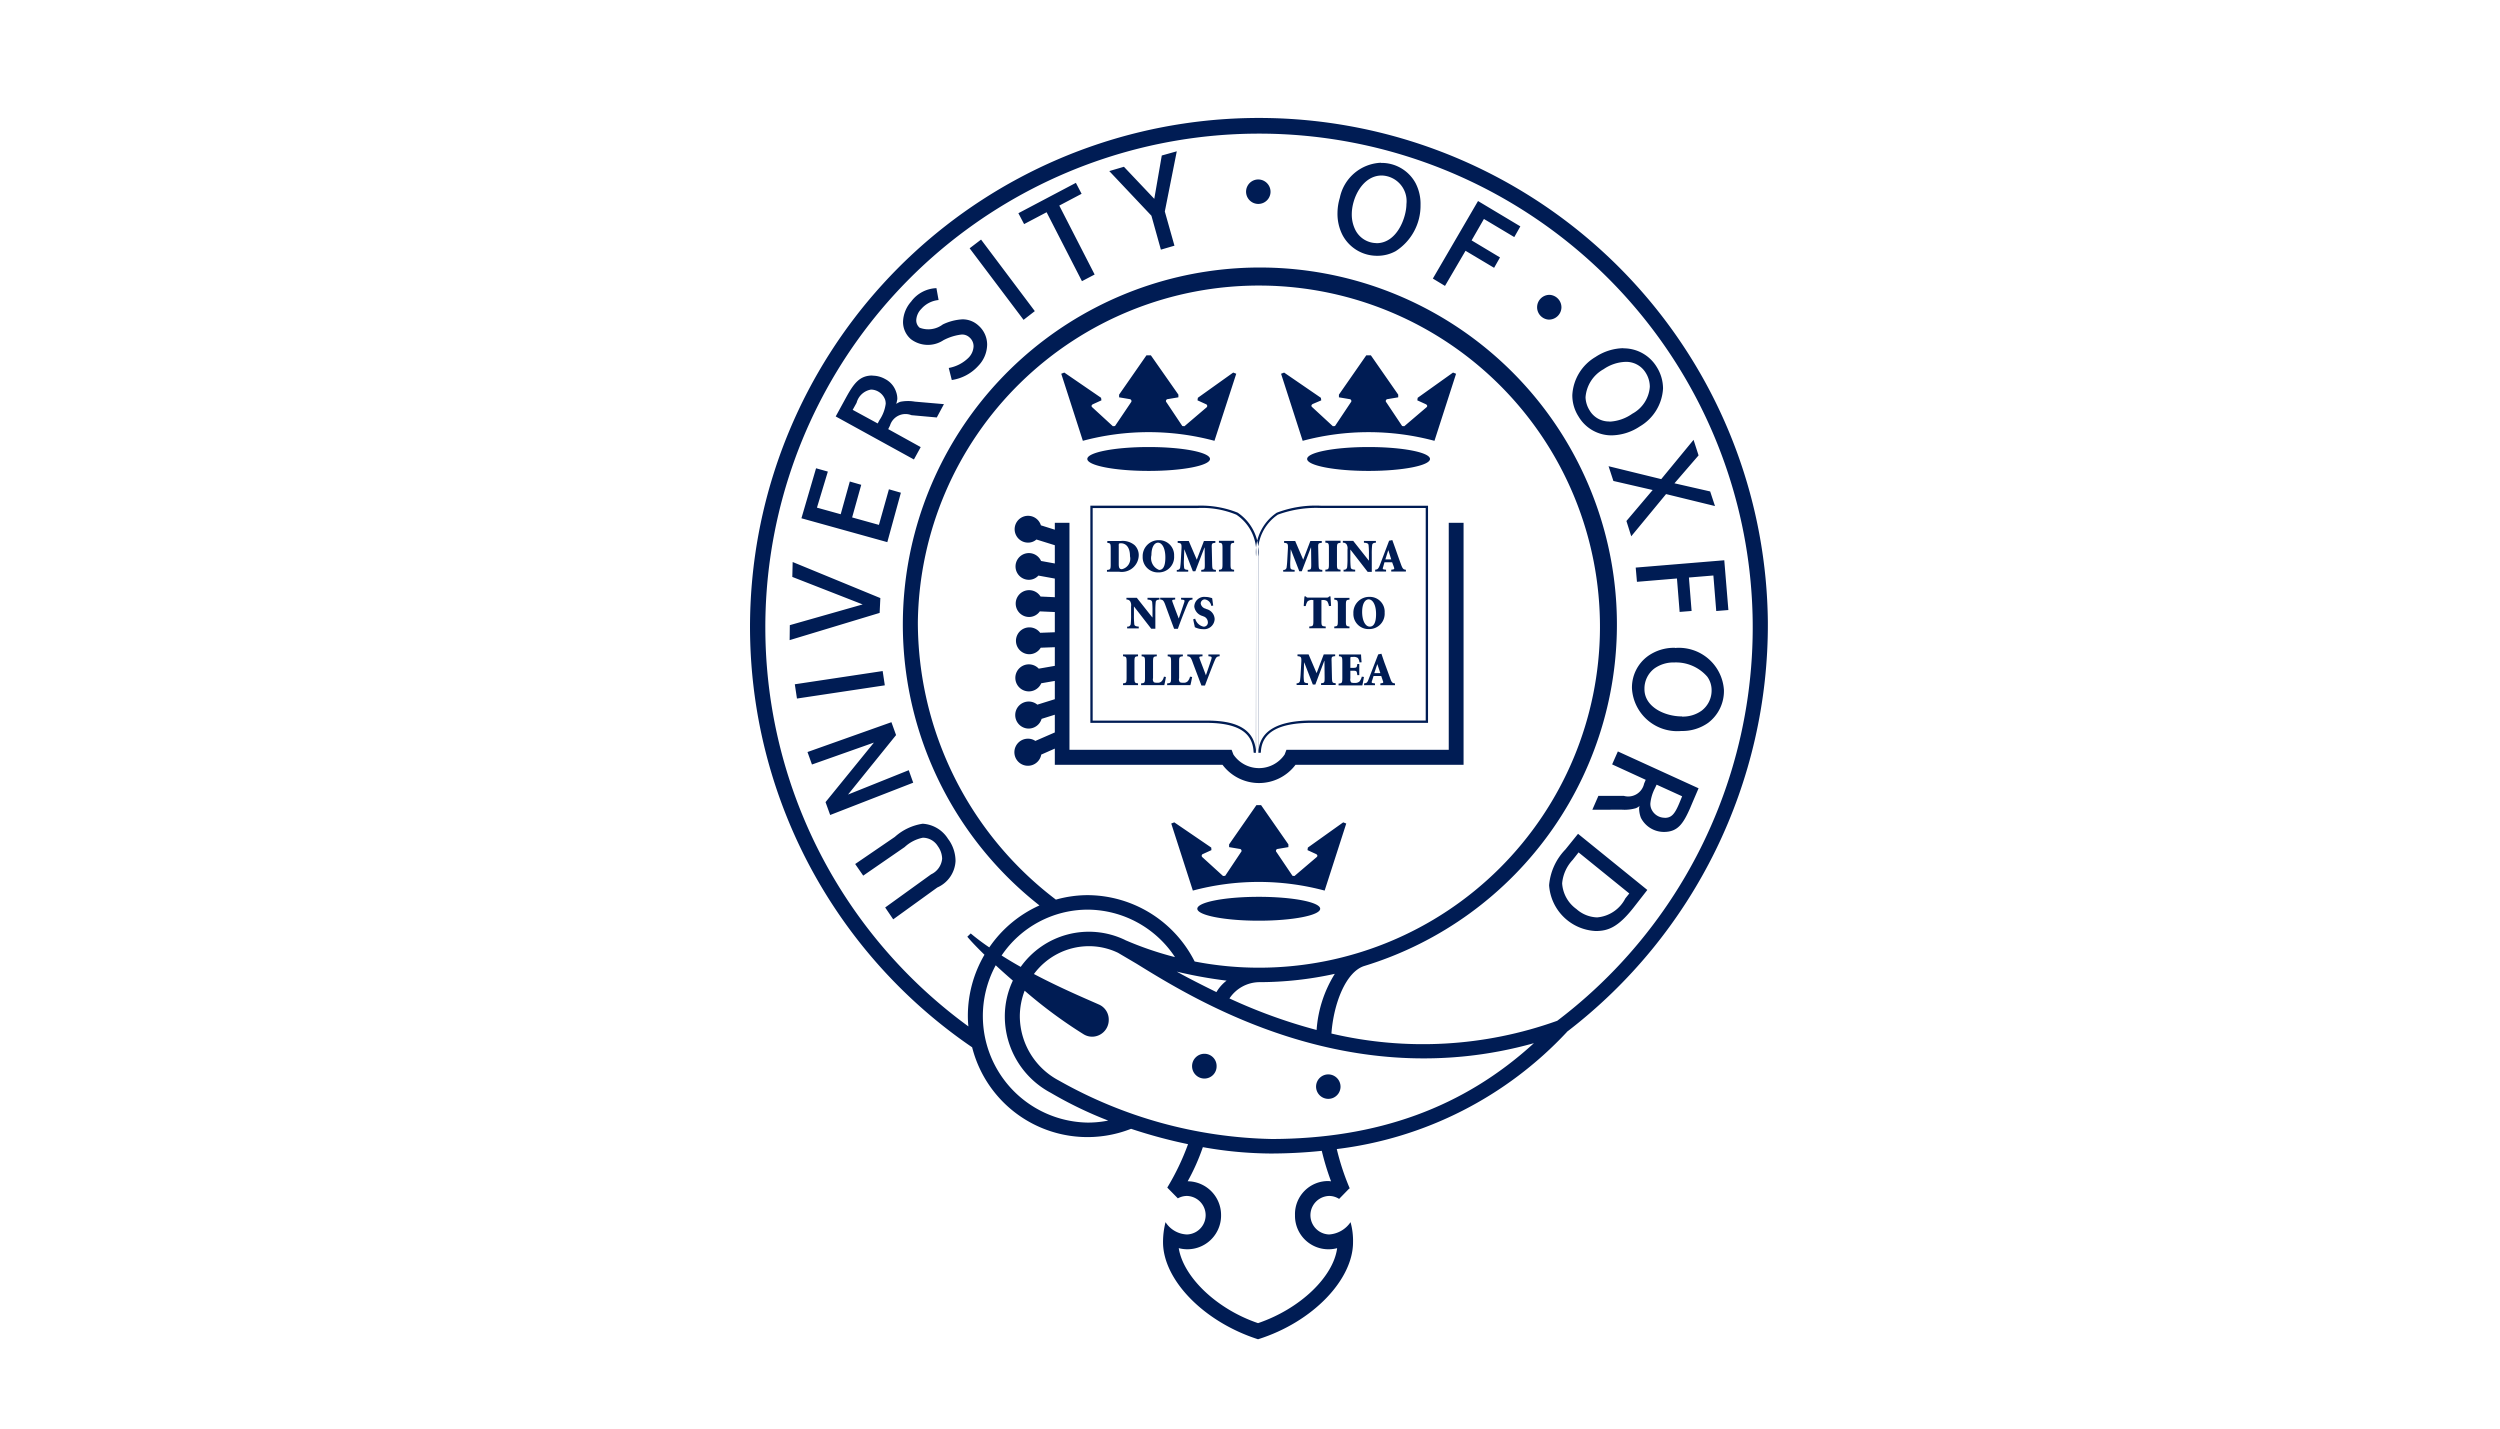
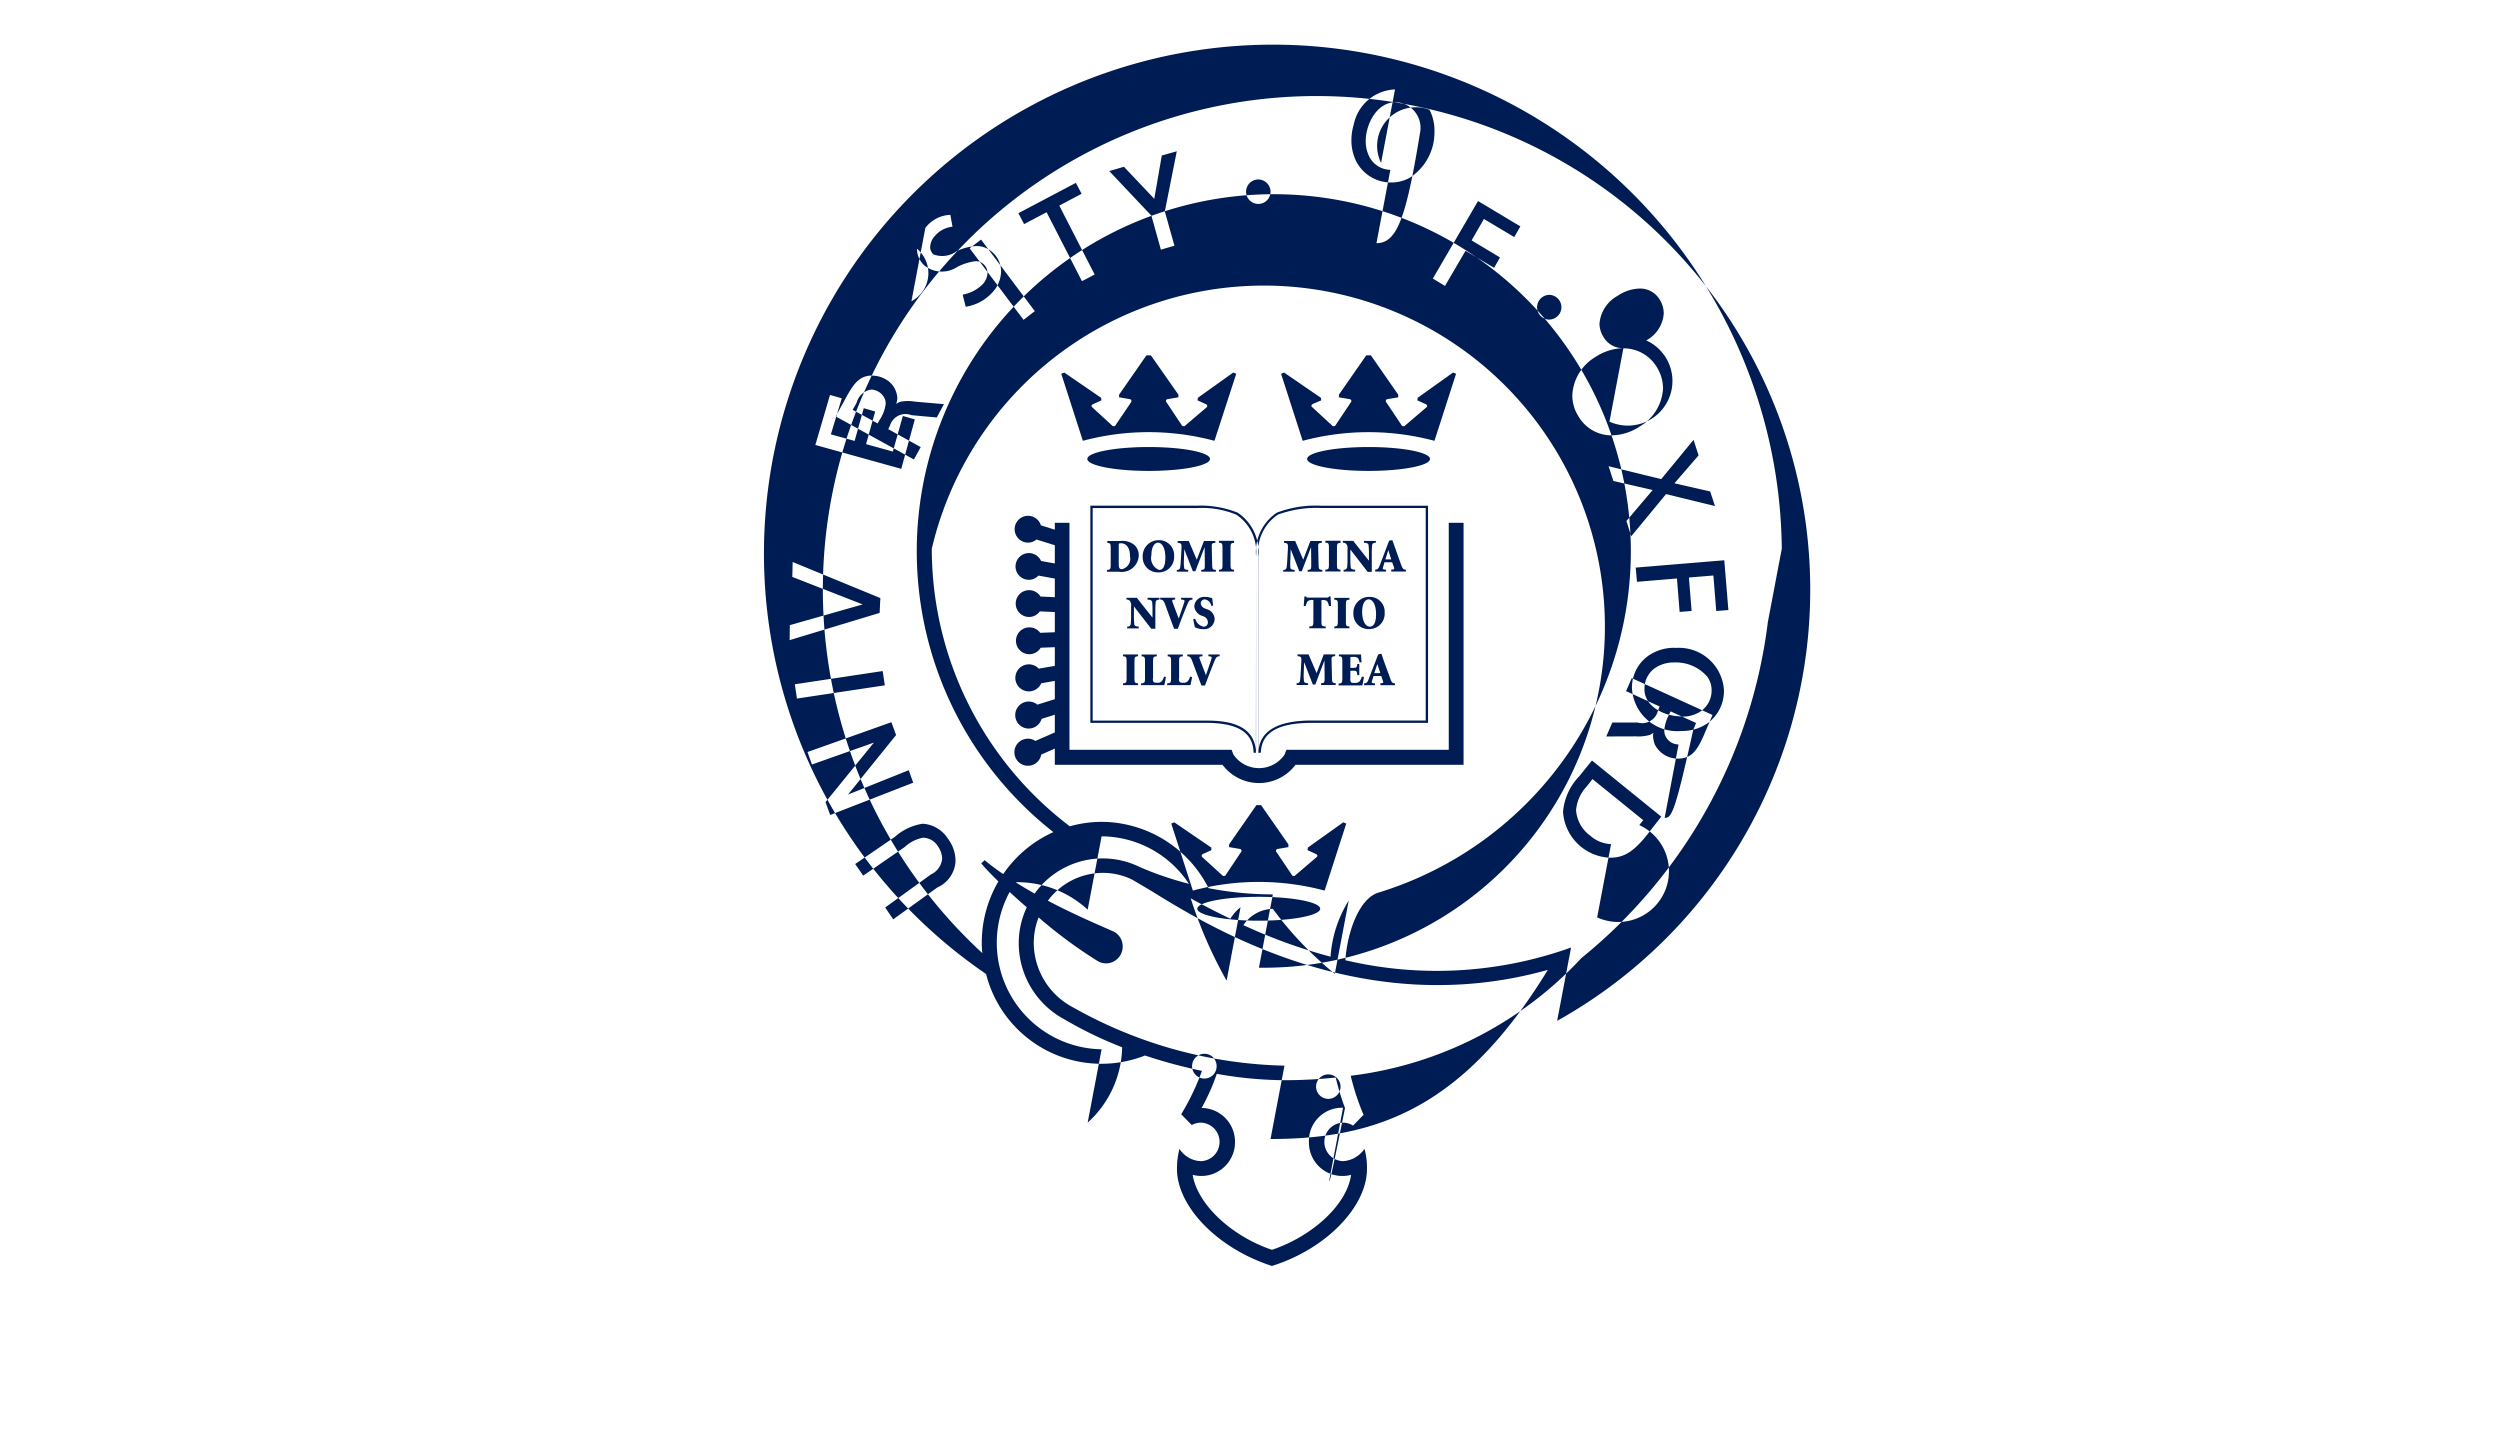
<svg xmlns="http://www.w3.org/2000/svg" id="_01_LandingPage_client_Oxford.svg_01_LandingPage_client_Oxford.png_200_01_LandingPage_client_Oxford_2x.png" data-name="01_LandingPage_client_Oxford.svg, 01_LandingPage_client_Oxford.png, 200%01_LandingPage_client_Oxford@2x.png" width="140" height="80" viewBox="0 0 140 80">
  <defs>
    <style>
      .cls-1 {
        fill: #fff;
      }

      .cls-2 {
        fill: #001c54;
        fill-rule: evenodd;
      }
    </style>
  </defs>
-   <rect id="logo_area" data-name="logo area" class="cls-1" width="140" height="80" />
-   <path id="Oxford" class="cls-2" d="M2950.47,947.158h-0.26l-0.01-.062c-0.06-1.1-.91-1.616-2.67-1.616h-6.47V933.319l5.95,0a5.54,5.54,0,0,1,2.3.39,2.653,2.653,0,0,1,1.16,2.447v11Zm-0.14-.131h0.01V936.159a2.528,2.528,0,0,0-1.1-2.334,5.015,5.015,0,0,0-2.23-.372l-5.82,0v11.9h6.34C2948.67,945.349,2950.2,945.525,2950.33,947.027Zm0.27,0.131h-0.27l0.01-11a2.651,2.651,0,0,1,1.16-2.447,6.1,6.1,0,0,1,2.49-.39l5.98,0V945.48h-6.51c-1.86,0-2.79.529-2.85,1.616Zm-0.14-.131h0.02c0.1-1.114,1.1-1.678,2.98-1.678h6.38v-11.9l-5.85,0a6.2,6.2,0,0,0-2.43.372,2.526,2.526,0,0,0-1.1,2.334v10.868Zm10.67-12.751V946.99h-9.09l-0.1.262a1.731,1.731,0,0,1-2.87,0l-0.1-.262h-9.08V934.276h-0.82v0.387l-0.78-.245a0.751,0.751,0,1,0-.72.969,0.7,0.7,0,0,0,.47-0.175l1.03,0.321v1.022l-0.77-.14a0.748,0.748,0,1,0-.69,1.054,0.72,0.72,0,0,0,.54-0.236l0.92,0.167v1.043l-0.8-.037a0.751,0.751,0,1,0-.64,1.145,0.738,0.738,0,0,0,.6-0.314l0.84,0.037v1.132l-0.82.031a0.752,0.752,0,1,0-.61,1.2,0.748,0.748,0,0,0,.64-0.365l0.79-.029v1.045l-0.9.157a0.757,0.757,0,1,0,.14.818l0.76-.132v1.024l-0.98.306a0.756,0.756,0,0,0-.48-0.175,0.757,0.757,0,0,0,0,1.514,0.761,0.761,0,0,0,.72-0.544l0.74-.232v0.993l-1.09.475a0.718,0.718,0,0,0-.41-0.125,0.758,0.758,0,1,0,.74.89l0.76-.336v0.906h9.39a2.555,2.555,0,0,0,4.09,0h9.41V934.276h-0.83Zm-16.8-4.242c-1.9,0-3.44.3-3.44,0.668s1.54,0.669,3.44.669,3.43-.3,3.43-0.669S2946.23,930.034,2944.33,930.034Zm4.73-4.171-1.98,1.413-0.02.143,0.47,0.214a0.106,0.106,0,0,1,.05.169l-1.25,1.066-0.12-.01-0.88-1.319a0.108,0.108,0,0,1,.07-0.189l0.59-.1V927.1l-1.54-2.2h-0.25l-1.53,2.2v0.15l0.59,0.1a0.111,0.111,0,0,1,.07.189l-0.89,1.319-0.12.01-1.16-1.066c-0.05-.045-0.05-0.12.05-0.169l0.47-.214-0.02-.143-2.06-1.413-0.17.067,1.21,3.755a14.242,14.242,0,0,1,7.37,0l1.22-3.755Zm1.43,29.359c-1.9,0-3.44.3-3.44,0.668s1.54,0.669,3.44.669,3.44-.3,3.44-0.669S2952.39,955.222,2950.49,955.222Zm4.73-4.171-1.98,1.413-0.02.143,0.47,0.215c0.1,0.046.1,0.123,0.05,0.169l-1.25,1.065-0.11-.01-0.89-1.32a0.107,0.107,0,0,1,.07-0.187l0.59-.1v-0.153l-1.53-2.2h-0.26l-1.53,2.2v0.153l0.59,0.1a0.107,0.107,0,0,1,.07.187l-0.88,1.32-0.12.01-1.17-1.065a0.105,0.105,0,0,1,.05-0.169l0.47-.215-0.01-.143-2.07-1.413-0.17.067,1.21,3.755a14.28,14.28,0,0,1,7.38,0l1.21-3.755Zm1.42-21.017c-1.9,0-3.44.3-3.44,0.668s1.54,0.669,3.44.669,3.44-.3,3.44-0.669S2958.54,930.034,2956.64,930.034Zm4.73-4.171-1.98,1.413-0.02.143,0.47,0.214c0.1,0.049.1,0.124,0.05,0.169l-1.25,1.066-0.12-.01-0.88-1.319a0.108,0.108,0,0,1,.07-0.189l0.59-.1V927.1l-1.53-2.2h-0.26l-1.53,2.2v0.15l0.59,0.1a0.108,0.108,0,0,1,.07.189l-0.88,1.319-0.12.01-1.17-1.08c-0.05-.045-0.04-0.121.05-0.168l0.47-.2-0.02-.143-2.06-1.413-0.17.067,1.21,3.755a14.28,14.28,0,0,1,7.38,0l1.21-3.755Zm-18.59,9.431a1.039,1.039,0,0,1,.76.237,0.783,0.783,0,0,1,.23.543,0.952,0.952,0,0,1-1.1.943h-0.68v-0.1c0.19-.016.21-0.035,0.21-0.321v-0.877c0-.284-0.02-0.3-0.19-0.318v-0.105h0.77Zm-0.13,1.3c0,0.234.06,0.28,0.18,0.28a0.6,0.6,0,0,0,.45-0.722c0-.568-0.28-0.728-0.5-0.728a0.316,0.316,0,0,0-.12.018,0.368,0.368,0,0,0-.01.133V936.6Zm3.1-.462a0.862,0.862,0,0,1-.89.923,0.849,0.849,0,0,1-.87-0.879,0.893,0.893,0,0,1,.91-0.926A0.838,0.838,0,0,1,2945.75,936.135Zm-1.27-.046a0.709,0.709,0,0,0,.43.83c0.23,0,.35-0.219.35-0.7,0-.531-0.19-0.827-0.41-0.827C2944.65,935.392,2944.48,935.626,2944.48,936.089Zm3.58-.8V935.4c-0.2.017-.21,0.028-0.2,0.306l0.02,0.889c0.01,0.294.02,0.3,0.21,0.32v0.1h-0.82v-0.1c0.19-.018.2-0.026,0.2-0.32l-0.01-.934h-0.01l-0.51,1.329h-0.14l-0.48-1.235h0l-0.02.588a2.569,2.569,0,0,0,.01.437c0.01,0.1.06,0.123,0.23,0.135v0.1h-0.64v-0.1a0.163,0.163,0,0,0,.19-0.135c0.01-.082.03-0.223,0.04-0.464l0.03-.536c0.02-.334,0-0.363-0.21-0.38v-0.105h0.62l0.45,1.049,0.4-1.049h0.64Zm0.85,1.3c0,0.287.02,0.3,0.2,0.321v0.1h-0.85v-0.1c0.18-.016.2-0.034,0.2-0.321v-0.877c0-.284-0.02-0.3-0.2-0.318v-0.105h0.85V935.4c-0.18.015-.2,0.034-0.2,0.318v0.877Zm-4.21,3.624h-0.23l-0.97-1.252h0v0.487a4.438,4.438,0,0,0,.02.508c0.01,0.093.08,0.127,0.25,0.136v0.1h-0.65v-0.1a0.169,0.169,0,0,0,.2-0.136,4.438,4.438,0,0,0,.02-0.508v-0.487a0.425,0.425,0,0,0-.06-0.3,0.244,0.244,0,0,0-.2-0.083v-0.1h0.58l0.87,1.1h0.01v-0.355a4.406,4.406,0,0,0-.02-0.506c-0.02-.093-0.09-0.127-0.26-0.136v-0.1h0.67v0.1c-0.13.006-.2,0.043-0.21,0.136a4.406,4.406,0,0,0-.02.506v1Zm1.05,0c-0.18-.478-0.42-1.133-0.51-1.382-0.09-.227-0.14-0.241-0.27-0.257v-0.1h0.84v0.1l-0.08.01c-0.1.012-.1,0.036-0.07,0.128,0.05,0.149.25,0.671,0.35,0.93,0.08-.225.25-0.732,0.29-0.855,0.06-.163.04-0.191-0.08-0.2l-0.08-.009v-0.1h0.64v0.1c-0.15.019-.19,0.033-0.29,0.274-0.02.036-.34,0.824-0.53,1.365h-0.21Zm1.18-.564a0.624,0.624,0,0,0,.47.448,0.233,0.233,0,0,0,.24-0.263,0.353,0.353,0,0,0-.26-0.318l-0.04-.018a0.634,0.634,0,0,1-.46-0.523,0.556,0.556,0,0,1,.63-0.543,0.9,0.9,0,0,1,.24.032c0.06,0.015.1,0.025,0.13,0.036,0.02,0.105.03,0.234,0.06,0.414l-0.11.019a0.422,0.422,0,0,0-.36-0.364,0.229,0.229,0,0,0-.23.231,0.36,0.36,0,0,0,.27.287l0.06,0.027a0.6,0.6,0,0,1,.45.555,0.592,0.592,0,0,1-.67.566,0.941,0.941,0,0,1-.28-0.046,1.162,1.162,0,0,1-.16-0.063c-0.02-.122-0.06-0.265-0.09-0.443Zm-3.4,3.3c0,0.286.02,0.305,0.2,0.32v0.1h-0.84v-0.1c0.18-.015.2-0.034,0.2-0.32v-0.876c0-.286-0.02-0.3-0.2-0.32v-0.1h0.84v0.1c-0.18.016-.2,0.034-0.2,0.32v0.876Zm1.04,0.034a0.236,0.236,0,0,0,.05.227,0.4,0.4,0,0,0,.18.025,0.308,0.308,0,0,0,.25-0.078,0.565,0.565,0,0,0,.13-0.261l0.11,0.018c-0.01.1-.07,0.377-0.09,0.458h-1.3v-0.1c0.2-.015.22-0.034,0.22-0.32v-0.876c0-.285-0.02-0.3-0.19-0.321v-0.1h0.85v0.1c-0.19.017-.21,0.036-0.21,0.321v0.91Zm1.46,0a0.236,0.236,0,0,0,.05.227,0.4,0.4,0,0,0,.18.025,0.308,0.308,0,0,0,.25-0.078,0.565,0.565,0,0,0,.13-0.261l0.12,0.018c-0.02.1-.07,0.377-0.1,0.458h-1.3v-0.1c0.2-.015.22-0.034,0.22-0.32v-0.876c0-.285-0.02-0.3-0.19-0.321v-0.1h0.85v0.1c-0.19.017-.21,0.036-0.21,0.321v0.91Zm1.25,0.408c-0.18-.478-0.43-1.132-0.52-1.382-0.09-.227-0.14-0.241-0.27-0.257v-0.1h0.85v0.1l-0.09.01c-0.1.012-.1,0.036-0.07,0.128,0.05,0.149.26,0.671,0.35,0.93,0.08-.224.25-0.731,0.29-0.855,0.06-.163.04-0.191-0.08-0.205l-0.07-.008v-0.1h0.63v0.1c-0.15.019-.19,0.031-0.29,0.275-0.02.035-.33,0.823-0.53,1.364h-0.2Zm6.74-8.106V935.4c-0.2.017-.21,0.028-0.2,0.306l0.02,0.889c0.01,0.294.02,0.3,0.21,0.32v0.1h-0.82v-0.1c0.19-.018.2-0.026,0.2-0.32l-0.01-.934h-0.01l-0.51,1.329h-0.14l-0.48-1.235h0l-0.02.588a2.99,2.99,0,0,0,0,.437c0.01,0.1.07,0.123,0.24,0.135v0.1h-0.64v-0.1a0.163,0.163,0,0,0,.19-0.135c0.01-.082.03-0.223,0.04-0.464l0.03-.536c0.02-.334,0-0.363-0.21-0.38v-0.105h0.62l0.45,1.049,0.4-1.049h0.64Zm0.85,1.3c0,0.287.02,0.3,0.2,0.321v0.1h-0.85v-0.1c0.18-.016.2-0.034,0.2-0.321v-0.877c0-.284-0.02-0.3-0.2-0.318v-0.105h0.85V935.4c-0.18.015-.2,0.034-0.2,0.318v0.877Zm1.95,0.442h-0.23l-0.97-1.252h0v0.488a4.379,4.379,0,0,0,.02.506c0.01,0.094.08,0.128,0.25,0.138v0.1h-0.65v-0.1a0.17,0.17,0,0,0,.2-0.138,4.379,4.379,0,0,0,.02-0.506v-0.488a0.42,0.42,0,0,0-.06-0.3,0.241,0.241,0,0,0-.2-0.083v-0.1h0.58l0.87,1.1h0.01v-0.355a4.406,4.406,0,0,0-.02-0.506c-0.01-.093-0.09-0.127-0.26-0.135v-0.1h0.67v0.1c-0.13,0-.2.042-0.21,0.135a4.406,4.406,0,0,0-.02.506v1Zm1.09-.12,0.08-.012c0.1-.013.1-0.041,0.07-0.136l-0.1-.269h-0.43l-0.07.253c-0.04.115-.04,0.142,0.08,0.154l0.08,0.01v0.1h-0.61v-0.1c0.13-.019.17-0.03,0.26-0.253l0.52-1.371,0.18-.036,0.18,0.5c0.11,0.315.22,0.629,0.32,0.9,0.09,0.232.13,0.244,0.26,0.262v0.1h-0.82v-0.1Zm-0.33-.577h0.33l-0.16-.507h-0.01Zm-3.58,3.437c0,0.286.02,0.305,0.24,0.32v0.1h-0.92v-0.1c0.21-.015.23-0.034,0.23-0.32v-1.161h-0.04a0.347,0.347,0,0,0-.29.079,0.767,0.767,0,0,0-.1.257h-0.11c0.01-.223.03-0.407,0.04-0.541h0.08a0.117,0.117,0,0,0,.13.066h1.05a0.118,0.118,0,0,0,.12-0.066h0.08c0,0.111.02,0.337,0.03,0.533l-0.12.008a0.679,0.679,0,0,0-.1-0.274,0.37,0.37,0,0,0-.26-0.062H2954v1.161Zm1.37,0c0,0.286.02,0.305,0.2,0.32v0.1h-0.85v-0.1c0.18-.015.2-0.034,0.2-0.32V938.9c0-.285-0.02-0.3-0.2-0.32v-0.1h0.85v0.1c-0.18.016-.2,0.035-0.2,0.32v0.876Zm2.17-.459a0.86,0.86,0,0,1-.88.923,0.843,0.843,0,0,1-.87-0.879,0.883,0.883,0,0,1,.9-0.924A0.831,0.831,0,0,1,2957.54,939.317Zm-1.26-.046c0,0.481.17,0.831,0.43,0.831,0.22,0,.35-0.221.35-0.7,0-.532-0.19-0.827-0.42-0.827C2956.44,938.574,2956.28,938.808,2956.28,939.271Zm-1.51,2.386v0.1c-0.2.018-.21,0.028-0.2,0.307l0.02,0.888c0.01,0.294.02,0.3,0.21,0.321v0.1h-0.82v-0.1c0.19-.018.2-0.027,0.2-0.321l-0.01-.933h-0.01l-0.5,1.328h-0.14l-0.48-1.235h-0.01l-0.02.588a2.582,2.582,0,0,0,.01.438c0.01,0.1.06,0.122,0.23,0.135v0.1h-0.64v-0.1a0.164,0.164,0,0,0,.19-0.135c0.01-.083.03-0.223,0.04-0.464l0.03-.536c0.02-.334,0-0.363-0.21-0.381v-0.1h0.62l0.45,1.051,0.4-1.051h0.64Zm0.4,0.425c0-.287-0.02-0.306-0.19-0.321v-0.1h1.24c0,0.046.01,0.239,0.03,0.438l-0.12.008a0.466,0.466,0,0,0-.09-0.247,0.4,0.4,0,0,0-.27-0.061h-0.04c-0.1,0-.11,0-0.11.093V942.4h0.13c0.23,0,.23-0.016.26-0.217h0.11v0.625h-0.11c-0.03-.233-0.03-0.248-0.26-0.248h-0.13v0.432a0.272,0.272,0,0,0,.05.228,0.454,0.454,0,0,0,.19.023,0.37,0.37,0,0,0,.27-0.078,0.7,0.7,0,0,0,.13-0.274l0.12,0.018c-0.02.13-.07,0.4-0.09,0.472h-1.33v-0.1c0.19-.018.21-0.036,0.21-0.321v-0.876Zm2.13,1.2,0.07-.012c0.1-.012.11-0.04,0.07-0.136l-0.09-.268h-0.43l-0.08.253c-0.04.114-.04,0.141,0.09,0.154l0.07,0.009v0.1h-0.61v-0.1c0.14-.019.18-0.03,0.26-0.253l0.53-1.371,0.18-.037,0.17,0.5c0.12,0.315.23,0.629,0.33,0.9,0.08,0.232.13,0.245,0.26,0.262v0.1h-0.82v-0.1Zm-0.34-.576h0.34l-0.17-.507h0Zm-8.83,22.011a0.684,0.684,0,0,1-.68.694,0.694,0.694,0,0,1,0-1.388A0.685,0.685,0,0,1,2948.13,964.714Zm6.94,1.154a0.685,0.685,0,1,1-.68-0.693A0.69,0.69,0,0,1,2955.07,965.868Zm-3.92-50.116a0.685,0.685,0,1,1-.68-0.693A0.691,0.691,0,0,1,2951.15,915.752Zm16.29,6.492a0.7,0.7,0,0,1-.72.663,0.694,0.694,0,0,1,.06-1.386A0.7,0.7,0,0,1,2967.44,922.244Zm-34.33,29.766a2.088,2.088,0,0,1,.4,1.218,1.711,1.711,0,0,1-1.02,1.48l-2.47,1.784-0.45-.664,2.57-1.855a1.075,1.075,0,0,0,.62-0.88,1.241,1.241,0,0,0-.24-0.695,0.989,0.989,0,0,0-.84-0.477,2.1,2.1,0,0,0-1.02.524l-2.32,1.6-0.45-.651,2.22-1.518a3.006,3.006,0,0,1,1.56-.738A1.8,1.8,0,0,1,2933.11,952.01Zm-7.89-4.888,4.7-1.671,0.26,0.722-2.69,3.33,3.4-1.364,0.25,0.7-4.65,1.809-0.26-.721,2.71-3.334-3.47,1.228Zm-0.71-3.794,4.92-.741,0.12,0.8-4.92.74Zm-0.14-6.012,0.02-.835,4.91,2.02-0.04.83-5.04,1.525,0.01-.839,4.08-1.161Zm4.49-11.279c-0.7,0-1.03.41-1.48,1.232l-0.58,1.06,4.38,2.41,0.38-.693-1.82-1.007,0.1-.2a0.905,0.905,0,0,1,1.2-.58l1.42,0.128,0.4-.746-1.63-.141a2.238,2.238,0,0,0-.8.006,0.85,0.85,0,0,0-.24.122,2.384,2.384,0,0,0,.06-0.269,1.132,1.132,0,0,0-.07-0.411,1.242,1.242,0,0,0-.61-0.712A1.459,1.459,0,0,0,2928.86,926.037Zm-0.89,1.528a1.007,1.007,0,0,1,.81-0.74,0.859,0.859,0,0,1,.79.576,0.824,0.824,0,0,1,.03.218,2.111,2.111,0,0,1-.35.916l-0.1.187-1.4-.762Zm6.33-8.652,0.64-.488,3.01,4.006-0.63.489Zm2.73-1.965,3.22-1.7,0.32,0.613-1.25.66,1.98,3.86-0.71.373-1.98-3.86-1.26.664Zm8.03-3.231,0.84-.236-0.67,3.371,0.54,1.915-0.76.222-0.53-1.9-2.36-2.5,0.82-.241,1.7,1.795Zm15.18,6.891,2.53-4.342,2.37,1.419-0.34.6-1.7-1.015-0.69,1.2,1.59,0.954-0.33.582-1.6-.954-1.15,1.967Zm12.79,11.231,1.81-2.2,0.28,0.871-1.35,1.563,2,0.456,0.27,0.818-2.74-.67-1.95,2.363-0.27-.856,1.47-1.735-2.2-.507-0.27-.826Zm-1.43,4.954,4.96-.41,0.23,2.787-0.68.055-0.16-1.989-1.37.113,0.15,1.873-0.67.054-0.15-1.873-2.24.187Zm2.2,4.494a2.508,2.508,0,0,0-1.52.465,2.176,2.176,0,0,0-.89,1.805,2.54,2.54,0,0,0,2.77,2.387,2.5,2.5,0,0,0,1.5-.458,2.231,2.231,0,0,0,.88-1.837A2.526,2.526,0,0,0,2973.8,941.287Zm0.39,3.841c-0.97,0-2.1-.535-2.1-1.525a1.412,1.412,0,0,1,.56-1.162,1.841,1.841,0,0,1,1.11-.334,2.321,2.321,0,0,1,1.85.8,1.292,1.292,0,0,1,.24.762,1.416,1.416,0,0,1-.57,1.146A1.791,1.791,0,0,1,2974.19,945.128Zm-3.28-20.621a2.928,2.928,0,0,0-1.56.491,2.637,2.637,0,0,0-1.3,2.138,2.192,2.192,0,0,0,.35,1.2,2.143,2.143,0,0,0,1.86,1.053,2.928,2.928,0,0,0,1.57-.5,2.629,2.629,0,0,0,1.3-2.124,2.282,2.282,0,0,0-.35-1.2A2.168,2.168,0,0,0,2970.91,924.507Zm-0.78,4.105a1.261,1.261,0,0,1-1.12-.634,1.468,1.468,0,0,1-.22-0.717,1.961,1.961,0,0,1,1.01-1.576,2.3,2.3,0,0,1,1.24-.412,1.277,1.277,0,0,1,1.13.629,1.47,1.47,0,0,1,.22.769,1.862,1.862,0,0,1-.98,1.506A2.4,2.4,0,0,1,2970.13,928.612Zm-12.79-14.489a2.453,2.453,0,0,0-2.31,1.964,3,3,0,0,0-.13.823,2.609,2.609,0,0,0,.29,1.279,2.186,2.186,0,0,0,1.94,1.144,2.109,2.109,0,0,0,1.03-.261,3.02,3.02,0,0,0,1.39-2.578,2.525,2.525,0,0,0-.28-1.233A2.164,2.164,0,0,0,2957.34,914.123Zm-0.26,4.5a1.342,1.342,0,0,1-1.17-.717,1.922,1.922,0,0,1-.21-0.9c0-.9.6-2.169,1.68-2.169a1.435,1.435,0,0,1,1.38,1.6C2958.76,917.153,2958.25,918.619,2957.08,918.619Zm-27.3,13.785,0.67,0.192-0.76,2.768-4.81-1.337,0.82-2.8,0.66,0.186-0.61,2.019,1.33,0.369,0.51-1.833,0.64,0.185-0.51,1.827,1.5,0.417Zm1.26-10.532a1.847,1.847,0,0,1,1.4-.731l0.12,0.666a1.473,1.473,0,0,0-.97.5,0.962,0.962,0,0,0-.28.629,0.536,0.536,0,0,0,.19.421,1.353,1.353,0,0,0,1.3-.185,2.926,2.926,0,0,1,1.09-.284,1.306,1.306,0,0,1,.9.344,1.42,1.42,0,0,1,.49,1.07,1.743,1.743,0,0,1-.49,1.184,2.493,2.493,0,0,1-1.49.8l-0.17-.675a2.1,2.1,0,0,0,1.11-.575,0.967,0.967,0,0,0,.28-0.64,0.657,0.657,0,0,0-.24-0.506,0.6,0.6,0,0,0-.44-0.15,2.9,2.9,0,0,0-1.01.318,1.575,1.575,0,0,1-1.82-.06,1.267,1.267,0,0,1-.44-0.96A1.783,1.783,0,0,1,2931.04,921.872Zm39.24,25.938,1.88,0.863-0.09.214a0.91,0.91,0,0,1-1.14.686h-1.42l-0.34.779,1.64-.006a2.283,2.283,0,0,0,.79-0.079,0.7,0.7,0,0,0,.21-0.124c0,0.043-.02.085-0.02,0.129a1.535,1.535,0,0,0,.1.529,1.446,1.446,0,0,0,1.29.792c0.79,0,1.09-.481,1.48-1.364,0.01-.033.46-1.08,0.46-1.08l-4.52-2.064Zm2.94,2.989a0.812,0.812,0,0,1-.75-0.506,0.735,0.735,0,0,1-.05-0.289,2.329,2.329,0,0,1,.26-0.865l0.09-.193,1.43,0.651-0.16.39C2973.78,950.6,2973.6,950.8,2973.22,950.8Zm-5.56,1.78a3.26,3.26,0,0,0-.91,2,2.75,2.75,0,0,0,2.61,2.563c0.69,0,1.25-.211,2.11-1.3l0.78-1-3.88-3.144Zm1.78,3.8a1.821,1.821,0,0,1-1.16-.467,1.923,1.923,0,0,1-.8-1.439,2.2,2.2,0,0,1,.59-1.314l0.33-.42,2.84,2.3-0.22.275A1.957,1.957,0,0,1,2969.44,956.374Zm9.56-16.54a28.5,28.5,0,1,0-44.56,23.815,6.661,6.661,0,0,0,8.9,4.564,28.344,28.344,0,0,0,3.19.861,13.721,13.721,0,0,1-1.16,2.426s0,0,.02-0.006a0.045,0.045,0,0,0-.02.014l0.59,0.6a1.042,1.042,0,0,1,.51-0.135,1.079,1.079,0,0,1,0,2.157,1.489,1.489,0,0,1-1.2-.689,4.5,4.5,0,0,0-.14,1.125c0,2.072,2.23,4.438,5.32,5.433,3.09-.973,5.32-3.356,5.32-5.43a3.861,3.861,0,0,0-.14-1.128,1.572,1.572,0,0,1-1.2.689,1.079,1.079,0,0,1,0-2.157,1.036,1.036,0,0,1,.56.166l0.57-.585,0.03,0.006a13.645,13.645,0,0,1-.73-2.213,21.1,21.1,0,0,0,12.89-6.559l-0.01,0A28.713,28.713,0,0,0,2979,939.834Zm-38.09,28.031a5.968,5.968,0,0,1-5.15-8.809q0.45,0.418.96,0.858a4.668,4.668,0,0,0-.45,2.009,4.84,4.84,0,0,0,2.57,4.273,22.167,22.167,0,0,0,3.22,1.556A5.825,5.825,0,0,1,2940.91,967.865Zm9.59-8.674a18.858,18.858,0,0,1-3.6-.348,6.751,6.751,0,0,0-5.99-3.715,6.62,6.62,0,0,0-1.78.251,19.517,19.517,0,0,1-7.73-15.545A19.1,19.1,0,1,1,2950.5,959.191Zm4.25,0.343a6.82,6.82,0,0,0-1.02,3.145,29.666,29.666,0,0,1-4.88-1.767,2.034,2.034,0,0,1,1.65-.911A19.711,19.711,0,0,0,2954.75,959.534Zm-6.06.381a2.218,2.218,0,0,0-.57.643c-0.72-.353-1.63-0.811-2.22-1.147A24.415,24.415,0,0,0,2948.69,959.915Zm-7.78-3.975a5.892,5.892,0,0,1,4.89,2.659,18.558,18.558,0,0,1-2.78-.95v0l-0.03-.017a4.683,4.683,0,0,0-5.83,1.514c-0.36-.2-0.72-0.416-1.07-0.638A5.829,5.829,0,0,1,2940.91,955.94Zm13.52,15.2a1.851,1.851,0,0,0-1.91,1.911,1.87,1.87,0,0,0,1.91,1.908,1.752,1.752,0,0,0,.45-0.063c-0.21,1.6-2.06,3.394-4.43,4.2-2.35-.8-4.19-2.606-4.44-4.2a1.886,1.886,0,0,0,2.37-1.845,1.889,1.889,0,0,0-1.87-1.9,11.677,11.677,0,0,0,.85-1.911,22.109,22.109,0,0,0,3.79.357,28.105,28.105,0,0,0,2.87-.15,14.514,14.514,0,0,0,.52,1.709C2954.5,971.15,2954.47,971.142,2954.43,971.142Zm-3.28-2.358a25.183,25.183,0,0,1-11.86-3.276,4.094,4.094,0,0,1-2.18-3.585,4.052,4.052,0,0,1,.27-1.442,26.285,26.285,0,0,0,3.28,2.426,0.914,0.914,0,0,0,.5.15,0.937,0.937,0,0,0,.93-0.939,0.918,0.918,0,0,0-.57-0.871c-0.67-.3-2.09-0.893-3.62-1.7a3.839,3.839,0,0,1,3.07-1.559,3.756,3.756,0,0,1,1.64.371l1.05,0.619c3.33,2.062,11.9,7.347,22.24,4.441C2961.97,967.014,2957.14,968.784,2951.15,968.784Zm16.05-6.616a22.283,22.283,0,0,1-12.64.712c0.12-1.667.8-3.452,1.84-3.783a19.994,19.994,0,1,0-18.19-3.391,6.738,6.738,0,0,0-2.81,2.35,12.259,12.259,0,0,1-1.04-.781l-0.19.183c0.22,0.267.56,0.618,0.96,1.01a6.78,6.78,0,0,0-.93,3.435,5.551,5.551,0,0,0,.03.578A27.647,27.647,0,1,1,2967.2,962.168Z" transform="translate(-2880 -905)" />
+   <path id="Oxford" class="cls-2" d="M2950.47,947.158h-0.26l-0.01-.062c-0.06-1.1-.91-1.616-2.67-1.616h-6.47V933.319l5.95,0a5.54,5.54,0,0,1,2.3.39,2.653,2.653,0,0,1,1.16,2.447v11Zm-0.14-.131h0.01V936.159a2.528,2.528,0,0,0-1.1-2.334,5.015,5.015,0,0,0-2.23-.372l-5.82,0v11.9h6.34C2948.67,945.349,2950.2,945.525,2950.33,947.027Zm0.27,0.131h-0.27l0.01-11a2.651,2.651,0,0,1,1.16-2.447,6.1,6.1,0,0,1,2.49-.39l5.98,0V945.48h-6.51c-1.86,0-2.79.529-2.85,1.616Zm-0.14-.131h0.02c0.1-1.114,1.1-1.678,2.98-1.678h6.38v-11.9l-5.85,0a6.2,6.2,0,0,0-2.43.372,2.526,2.526,0,0,0-1.1,2.334v10.868Zm10.67-12.751V946.99h-9.09l-0.1.262a1.731,1.731,0,0,1-2.87,0l-0.1-.262h-9.08V934.276h-0.82v0.387l-0.78-.245a0.751,0.751,0,1,0-.72.969,0.7,0.7,0,0,0,.47-0.175l1.03,0.321v1.022l-0.77-.14a0.748,0.748,0,1,0-.69,1.054,0.72,0.72,0,0,0,.54-0.236l0.92,0.167v1.043l-0.8-.037a0.751,0.751,0,1,0-.64,1.145,0.738,0.738,0,0,0,.6-0.314l0.84,0.037v1.132l-0.82.031a0.752,0.752,0,1,0-.61,1.2,0.748,0.748,0,0,0,.64-0.365l0.79-.029v1.045l-0.9.157a0.757,0.757,0,1,0,.14.818l0.76-.132v1.024l-0.98.306a0.756,0.756,0,0,0-.48-0.175,0.757,0.757,0,0,0,0,1.514,0.761,0.761,0,0,0,.72-0.544l0.74-.232v0.993l-1.09.475a0.718,0.718,0,0,0-.41-0.125,0.758,0.758,0,1,0,.74.89l0.76-.336v0.906h9.39a2.555,2.555,0,0,0,4.09,0h9.41V934.276h-0.83Zm-16.8-4.242c-1.9,0-3.44.3-3.44,0.668s1.54,0.669,3.44.669,3.43-.3,3.43-0.669S2946.23,930.034,2944.33,930.034Zm4.73-4.171-1.98,1.413-0.02.143,0.47,0.214a0.106,0.106,0,0,1,.05.169l-1.25,1.066-0.12-.01-0.88-1.319a0.108,0.108,0,0,1,.07-0.189l0.59-.1V927.1l-1.54-2.2h-0.25l-1.53,2.2v0.15l0.59,0.1a0.111,0.111,0,0,1,.07.189l-0.89,1.319-0.12.01-1.16-1.066c-0.05-.045-0.05-0.12.05-0.169l0.47-.214-0.02-.143-2.06-1.413-0.17.067,1.21,3.755a14.242,14.242,0,0,1,7.37,0l1.22-3.755Zm1.43,29.359c-1.9,0-3.44.3-3.44,0.668s1.54,0.669,3.44.669,3.44-.3,3.44-0.669S2952.39,955.222,2950.49,955.222Zm4.73-4.171-1.98,1.413-0.02.143,0.47,0.215c0.1,0.046.1,0.123,0.05,0.169l-1.25,1.065-0.11-.01-0.89-1.32a0.107,0.107,0,0,1,.07-0.187l0.59-.1v-0.153l-1.53-2.2h-0.26l-1.53,2.2v0.153l0.59,0.1a0.107,0.107,0,0,1,.07.187l-0.88,1.32-0.12.01-1.17-1.065a0.105,0.105,0,0,1,.05-0.169l0.47-.215-0.01-.143-2.07-1.413-0.17.067,1.21,3.755a14.28,14.28,0,0,1,7.38,0l1.21-3.755Zm1.42-21.017c-1.9,0-3.44.3-3.44,0.668s1.54,0.669,3.44.669,3.44-.3,3.44-0.669S2958.54,930.034,2956.64,930.034Zm4.73-4.171-1.98,1.413-0.02.143,0.47,0.214c0.1,0.049.1,0.124,0.05,0.169l-1.25,1.066-0.12-.01-0.88-1.319a0.108,0.108,0,0,1,.07-0.189l0.59-.1V927.1l-1.53-2.2h-0.26l-1.53,2.2v0.15l0.59,0.1a0.108,0.108,0,0,1,.07.189l-0.88,1.319-0.12.01-1.17-1.08c-0.05-.045-0.04-0.121.05-0.168l0.47-.2-0.02-.143-2.06-1.413-0.17.067,1.21,3.755a14.28,14.28,0,0,1,7.38,0l1.21-3.755Zm-18.59,9.431a1.039,1.039,0,0,1,.76.237,0.783,0.783,0,0,1,.23.543,0.952,0.952,0,0,1-1.1.943h-0.68v-0.1c0.19-.016.21-0.035,0.21-0.321v-0.877c0-.284-0.02-0.3-0.19-0.318v-0.105h0.77Zm-0.13,1.3c0,0.234.06,0.28,0.18,0.28a0.6,0.6,0,0,0,.45-0.722c0-.568-0.28-0.728-0.5-0.728a0.316,0.316,0,0,0-.12.018,0.368,0.368,0,0,0-.01.133V936.6Zm3.1-.462a0.862,0.862,0,0,1-.89.923,0.849,0.849,0,0,1-.87-0.879,0.893,0.893,0,0,1,.91-0.926A0.838,0.838,0,0,1,2945.75,936.135Zm-1.27-.046a0.709,0.709,0,0,0,.43.83c0.23,0,.35-0.219.35-0.7,0-.531-0.19-0.827-0.41-0.827C2944.65,935.392,2944.48,935.626,2944.48,936.089Zm3.58-.8V935.4c-0.2.017-.21,0.028-0.2,0.306l0.02,0.889c0.01,0.294.02,0.3,0.21,0.32v0.1h-0.82v-0.1c0.19-.018.2-0.026,0.2-0.32l-0.01-.934h-0.01l-0.51,1.329h-0.14l-0.48-1.235h0l-0.02.588a2.569,2.569,0,0,0,.01.437c0.01,0.1.06,0.123,0.23,0.135v0.1h-0.64v-0.1a0.163,0.163,0,0,0,.19-0.135c0.01-.082.03-0.223,0.04-0.464l0.03-.536c0.02-.334,0-0.363-0.21-0.38v-0.105h0.62l0.45,1.049,0.4-1.049h0.64Zm0.85,1.3c0,0.287.02,0.3,0.2,0.321v0.1h-0.85v-0.1c0.18-.016.2-0.034,0.2-0.321v-0.877c0-.284-0.02-0.3-0.2-0.318v-0.105h0.85V935.4c-0.18.015-.2,0.034-0.2,0.318v0.877Zm-4.21,3.624h-0.23l-0.97-1.252h0v0.487a4.438,4.438,0,0,0,.02.508c0.01,0.093.08,0.127,0.25,0.136v0.1h-0.65v-0.1a0.169,0.169,0,0,0,.2-0.136,4.438,4.438,0,0,0,.02-0.508v-0.487a0.425,0.425,0,0,0-.06-0.3,0.244,0.244,0,0,0-.2-0.083v-0.1h0.58l0.87,1.1h0.01v-0.355a4.406,4.406,0,0,0-.02-0.506c-0.02-.093-0.09-0.127-0.26-0.136v-0.1h0.67v0.1c-0.13.006-.2,0.043-0.21,0.136a4.406,4.406,0,0,0-.02.506v1Zm1.05,0c-0.18-.478-0.42-1.133-0.51-1.382-0.09-.227-0.14-0.241-0.27-0.257v-0.1h0.84v0.1l-0.08.01c-0.1.012-.1,0.036-0.07,0.128,0.05,0.149.25,0.671,0.35,0.93,0.08-.225.25-0.732,0.29-0.855,0.06-.163.04-0.191-0.08-0.2l-0.08-.009v-0.1h0.64v0.1c-0.15.019-.19,0.033-0.29,0.274-0.02.036-.34,0.824-0.53,1.365h-0.21Zm1.18-.564a0.624,0.624,0,0,0,.47.448,0.233,0.233,0,0,0,.24-0.263,0.353,0.353,0,0,0-.26-0.318l-0.04-.018a0.634,0.634,0,0,1-.46-0.523,0.556,0.556,0,0,1,.63-0.543,0.9,0.9,0,0,1,.24.032c0.06,0.015.1,0.025,0.13,0.036,0.02,0.105.03,0.234,0.06,0.414l-0.11.019a0.422,0.422,0,0,0-.36-0.364,0.229,0.229,0,0,0-.23.231,0.36,0.36,0,0,0,.27.287l0.06,0.027a0.6,0.6,0,0,1,.45.555,0.592,0.592,0,0,1-.67.566,0.941,0.941,0,0,1-.28-0.046,1.162,1.162,0,0,1-.16-0.063c-0.02-.122-0.06-0.265-0.09-0.443Zm-3.4,3.3c0,0.286.02,0.305,0.2,0.32v0.1h-0.84v-0.1c0.18-.015.2-0.034,0.2-0.32v-0.876c0-.286-0.02-0.3-0.2-0.32v-0.1h0.84v0.1c-0.18.016-.2,0.034-0.2,0.32v0.876Zm1.04,0.034a0.236,0.236,0,0,0,.05.227,0.4,0.4,0,0,0,.18.025,0.308,0.308,0,0,0,.25-0.078,0.565,0.565,0,0,0,.13-0.261l0.11,0.018c-0.01.1-.07,0.377-0.09,0.458h-1.3v-0.1c0.2-.015.22-0.034,0.22-0.32v-0.876c0-.285-0.02-0.3-0.19-0.321v-0.1h0.85v0.1c-0.19.017-.21,0.036-0.21,0.321v0.91Zm1.46,0a0.236,0.236,0,0,0,.05.227,0.4,0.4,0,0,0,.18.025,0.308,0.308,0,0,0,.25-0.078,0.565,0.565,0,0,0,.13-0.261l0.12,0.018c-0.02.1-.07,0.377-0.1,0.458h-1.3v-0.1c0.2-.015.22-0.034,0.22-0.32v-0.876c0-.285-0.02-0.3-0.19-0.321v-0.1h0.85v0.1c-0.19.017-.21,0.036-0.21,0.321v0.91Zm1.25,0.408c-0.18-.478-0.43-1.132-0.52-1.382-0.09-.227-0.14-0.241-0.27-0.257v-0.1h0.85v0.1l-0.09.01c-0.1.012-.1,0.036-0.07,0.128,0.05,0.149.26,0.671,0.35,0.93,0.08-.224.25-0.731,0.29-0.855,0.06-.163.04-0.191-0.08-0.205l-0.07-.008v-0.1h0.63v0.1c-0.15.019-.19,0.031-0.29,0.275-0.02.035-.33,0.823-0.53,1.364h-0.2Zm6.74-8.106V935.4c-0.2.017-.21,0.028-0.2,0.306l0.02,0.889c0.01,0.294.02,0.3,0.21,0.32v0.1h-0.82v-0.1c0.19-.018.2-0.026,0.2-0.32l-0.01-.934h-0.01l-0.51,1.329h-0.14l-0.48-1.235h0l-0.02.588a2.99,2.99,0,0,0,0,.437c0.01,0.1.07,0.123,0.24,0.135v0.1h-0.64v-0.1a0.163,0.163,0,0,0,.19-0.135c0.01-.082.03-0.223,0.04-0.464l0.03-.536c0.02-.334,0-0.363-0.21-0.38v-0.105h0.62l0.45,1.049,0.4-1.049h0.64Zm0.85,1.3c0,0.287.02,0.3,0.2,0.321v0.1h-0.85v-0.1c0.18-.016.2-0.034,0.2-0.321v-0.877c0-.284-0.02-0.3-0.2-0.318v-0.105h0.85V935.4c-0.18.015-.2,0.034-0.2,0.318v0.877Zm1.95,0.442h-0.23l-0.97-1.252h0v0.488a4.379,4.379,0,0,0,.02.506c0.01,0.094.08,0.128,0.25,0.138v0.1h-0.65v-0.1a0.17,0.17,0,0,0,.2-0.138,4.379,4.379,0,0,0,.02-0.506v-0.488a0.42,0.42,0,0,0-.06-0.3,0.241,0.241,0,0,0-.2-0.083v-0.1h0.58l0.87,1.1h0.01v-0.355a4.406,4.406,0,0,0-.02-0.506c-0.01-.093-0.09-0.127-0.26-0.135v-0.1h0.67v0.1c-0.13,0-.2.042-0.21,0.135a4.406,4.406,0,0,0-.02.506v1Zm1.09-.12,0.08-.012c0.1-.013.1-0.041,0.07-0.136l-0.1-.269h-0.43l-0.07.253c-0.04.115-.04,0.142,0.08,0.154l0.08,0.01v0.1h-0.61v-0.1c0.13-.019.17-0.03,0.26-0.253l0.52-1.371,0.18-.036,0.18,0.5c0.11,0.315.22,0.629,0.32,0.9,0.09,0.232.13,0.244,0.26,0.262v0.1h-0.82v-0.1Zm-0.33-.577h0.33l-0.16-.507h-0.01Zm-3.58,3.437c0,0.286.02,0.305,0.24,0.32v0.1h-0.92v-0.1c0.21-.015.23-0.034,0.23-0.32v-1.161h-0.04a0.347,0.347,0,0,0-.29.079,0.767,0.767,0,0,0-.1.257h-0.11c0.01-.223.03-0.407,0.04-0.541h0.08a0.117,0.117,0,0,0,.13.066h1.05a0.118,0.118,0,0,0,.12-0.066h0.08c0,0.111.02,0.337,0.03,0.533l-0.12.008a0.679,0.679,0,0,0-.1-0.274,0.37,0.37,0,0,0-.26-0.062H2954v1.161Zm1.37,0c0,0.286.02,0.305,0.2,0.32v0.1h-0.85v-0.1c0.18-.015.2-0.034,0.2-0.32V938.9c0-.285-0.02-0.3-0.2-0.32v-0.1h0.85v0.1c-0.18.016-.2,0.035-0.2,0.32v0.876Zm2.17-.459a0.86,0.86,0,0,1-.88.923,0.843,0.843,0,0,1-.87-0.879,0.883,0.883,0,0,1,.9-0.924A0.831,0.831,0,0,1,2957.54,939.317Zm-1.26-.046c0,0.481.17,0.831,0.43,0.831,0.22,0,.35-0.221.35-0.7,0-.532-0.19-0.827-0.42-0.827C2956.44,938.574,2956.28,938.808,2956.28,939.271Zm-1.51,2.386v0.1c-0.2.018-.21,0.028-0.2,0.307l0.02,0.888c0.01,0.294.02,0.3,0.21,0.321v0.1h-0.82v-0.1c0.19-.018.2-0.027,0.2-0.321l-0.01-.933h-0.01l-0.5,1.328h-0.14l-0.48-1.235h-0.01l-0.02.588a2.582,2.582,0,0,0,.01.438c0.01,0.1.06,0.122,0.23,0.135v0.1h-0.64v-0.1a0.164,0.164,0,0,0,.19-0.135c0.01-.083.03-0.223,0.04-0.464l0.03-.536c0.02-.334,0-0.363-0.21-0.381v-0.1h0.62l0.45,1.051,0.4-1.051h0.64Zm0.4,0.425c0-.287-0.02-0.306-0.19-0.321v-0.1h1.24c0,0.046.01,0.239,0.03,0.438l-0.12.008a0.466,0.466,0,0,0-.09-0.247,0.4,0.4,0,0,0-.27-0.061h-0.04c-0.1,0-.11,0-0.11.093V942.4h0.13c0.23,0,.23-0.016.26-0.217h0.11v0.625h-0.11c-0.03-.233-0.03-0.248-0.26-0.248h-0.13v0.432a0.272,0.272,0,0,0,.05.228,0.454,0.454,0,0,0,.19.023,0.37,0.37,0,0,0,.27-0.078,0.7,0.7,0,0,0,.13-0.274l0.12,0.018c-0.02.13-.07,0.4-0.09,0.472h-1.33v-0.1c0.19-.018.21-0.036,0.21-0.321v-0.876Zm2.13,1.2,0.07-.012c0.1-.012.11-0.04,0.07-0.136l-0.09-.268h-0.43l-0.08.253c-0.04.114-.04,0.141,0.09,0.154l0.07,0.009v0.1h-0.61v-0.1c0.14-.019.18-0.03,0.26-0.253l0.53-1.371,0.18-.037,0.17,0.5c0.12,0.315.23,0.629,0.33,0.9,0.08,0.232.13,0.245,0.26,0.262v0.1h-0.82v-0.1Zm-0.34-.576h0.34l-0.17-.507h0Zm-8.83,22.011a0.684,0.684,0,0,1-.68.694,0.694,0.694,0,0,1,0-1.388A0.685,0.685,0,0,1,2948.13,964.714Zm6.94,1.154a0.685,0.685,0,1,1-.68-0.693A0.69,0.69,0,0,1,2955.07,965.868Zm-3.92-50.116a0.685,0.685,0,1,1-.68-0.693A0.691,0.691,0,0,1,2951.15,915.752Zm16.29,6.492a0.7,0.7,0,0,1-.72.663,0.694,0.694,0,0,1,.06-1.386A0.7,0.7,0,0,1,2967.44,922.244Zm-34.33,29.766a2.088,2.088,0,0,1,.4,1.218,1.711,1.711,0,0,1-1.02,1.48l-2.47,1.784-0.45-.664,2.57-1.855a1.075,1.075,0,0,0,.62-0.88,1.241,1.241,0,0,0-.24-0.695,0.989,0.989,0,0,0-.84-0.477,2.1,2.1,0,0,0-1.02.524l-2.32,1.6-0.45-.651,2.22-1.518a3.006,3.006,0,0,1,1.56-.738A1.8,1.8,0,0,1,2933.11,952.01Zm-7.89-4.888,4.7-1.671,0.26,0.722-2.69,3.33,3.4-1.364,0.25,0.7-4.65,1.809-0.26-.721,2.71-3.334-3.47,1.228Zm-0.71-3.794,4.92-.741,0.12,0.8-4.92.74Zm-0.14-6.012,0.02-.835,4.91,2.02-0.04.83-5.04,1.525,0.01-.839,4.08-1.161Zm4.49-11.279c-0.7,0-1.03.41-1.48,1.232l-0.58,1.06,4.38,2.41,0.38-.693-1.82-1.007,0.1-.2a0.905,0.905,0,0,1,1.2-.58l1.42,0.128,0.4-.746-1.63-.141a2.238,2.238,0,0,0-.8.006,0.85,0.85,0,0,0-.24.122,2.384,2.384,0,0,0,.06-0.269,1.132,1.132,0,0,0-.07-0.411,1.242,1.242,0,0,0-.61-0.712A1.459,1.459,0,0,0,2928.86,926.037Zm-0.89,1.528a1.007,1.007,0,0,1,.81-0.74,0.859,0.859,0,0,1,.79.576,0.824,0.824,0,0,1,.03.218,2.111,2.111,0,0,1-.35.916l-0.1.187-1.4-.762Zm6.33-8.652,0.64-.488,3.01,4.006-0.63.489Zm2.73-1.965,3.22-1.7,0.32,0.613-1.25.66,1.98,3.86-0.71.373-1.98-3.86-1.26.664Zm8.03-3.231,0.84-.236-0.67,3.371,0.54,1.915-0.76.222-0.53-1.9-2.36-2.5,0.82-.241,1.7,1.795Zm15.18,6.891,2.53-4.342,2.37,1.419-0.34.6-1.7-1.015-0.69,1.2,1.59,0.954-0.33.582-1.6-.954-1.15,1.967Zm12.79,11.231,1.81-2.2,0.28,0.871-1.35,1.563,2,0.456,0.27,0.818-2.74-.67-1.95,2.363-0.27-.856,1.47-1.735-2.2-.507-0.27-.826Zm-1.43,4.954,4.96-.41,0.23,2.787-0.68.055-0.16-1.989-1.37.113,0.15,1.873-0.67.054-0.15-1.873-2.24.187Zm2.2,4.494a2.508,2.508,0,0,0-1.52.465,2.176,2.176,0,0,0-.89,1.805,2.54,2.54,0,0,0,2.77,2.387,2.5,2.5,0,0,0,1.5-.458,2.231,2.231,0,0,0,.88-1.837A2.526,2.526,0,0,0,2973.8,941.287Zm0.39,3.841c-0.97,0-2.1-.535-2.1-1.525a1.412,1.412,0,0,1,.56-1.162,1.841,1.841,0,0,1,1.11-.334,2.321,2.321,0,0,1,1.85.8,1.292,1.292,0,0,1,.24.762,1.416,1.416,0,0,1-.57,1.146A1.791,1.791,0,0,1,2974.19,945.128Zm-3.28-20.621a2.928,2.928,0,0,0-1.56.491,2.637,2.637,0,0,0-1.3,2.138,2.192,2.192,0,0,0,.35,1.2,2.143,2.143,0,0,0,1.86,1.053,2.928,2.928,0,0,0,1.57-.5,2.629,2.629,0,0,0,1.3-2.124,2.282,2.282,0,0,0-.35-1.2A2.168,2.168,0,0,0,2970.91,924.507Za1.261,1.261,0,0,1-1.12-.634,1.468,1.468,0,0,1-.22-0.717,1.961,1.961,0,0,1,1.01-1.576,2.3,2.3,0,0,1,1.24-.412,1.277,1.277,0,0,1,1.13.629,1.47,1.47,0,0,1,.22.769,1.862,1.862,0,0,1-.98,1.506A2.4,2.4,0,0,1,2970.13,928.612Zm-12.79-14.489a2.453,2.453,0,0,0-2.31,1.964,3,3,0,0,0-.13.823,2.609,2.609,0,0,0,.29,1.279,2.186,2.186,0,0,0,1.94,1.144,2.109,2.109,0,0,0,1.03-.261,3.02,3.02,0,0,0,1.39-2.578,2.525,2.525,0,0,0-.28-1.233A2.164,2.164,0,0,0,2957.34,914.123Zm-0.26,4.5a1.342,1.342,0,0,1-1.17-.717,1.922,1.922,0,0,1-.21-0.9c0-.9.6-2.169,1.68-2.169a1.435,1.435,0,0,1,1.38,1.6C2958.76,917.153,2958.25,918.619,2957.08,918.619Zm-27.3,13.785,0.67,0.192-0.76,2.768-4.81-1.337,0.82-2.8,0.66,0.186-0.61,2.019,1.33,0.369,0.51-1.833,0.64,0.185-0.51,1.827,1.5,0.417Zm1.26-10.532a1.847,1.847,0,0,1,1.4-.731l0.12,0.666a1.473,1.473,0,0,0-.97.5,0.962,0.962,0,0,0-.28.629,0.536,0.536,0,0,0,.19.421,1.353,1.353,0,0,0,1.3-.185,2.926,2.926,0,0,1,1.09-.284,1.306,1.306,0,0,1,.9.344,1.42,1.42,0,0,1,.49,1.07,1.743,1.743,0,0,1-.49,1.184,2.493,2.493,0,0,1-1.49.8l-0.17-.675a2.1,2.1,0,0,0,1.11-.575,0.967,0.967,0,0,0,.28-0.64,0.657,0.657,0,0,0-.24-0.506,0.6,0.6,0,0,0-.44-0.15,2.9,2.9,0,0,0-1.01.318,1.575,1.575,0,0,1-1.82-.06,1.267,1.267,0,0,1-.44-0.96A1.783,1.783,0,0,1,2931.04,921.872Zm39.24,25.938,1.88,0.863-0.09.214a0.91,0.91,0,0,1-1.14.686h-1.42l-0.34.779,1.64-.006a2.283,2.283,0,0,0,.79-0.079,0.7,0.7,0,0,0,.21-0.124c0,0.043-.02.085-0.02,0.129a1.535,1.535,0,0,0,.1.529,1.446,1.446,0,0,0,1.29.792c0.79,0,1.09-.481,1.48-1.364,0.01-.033.46-1.08,0.46-1.08l-4.52-2.064Zm2.94,2.989a0.812,0.812,0,0,1-.75-0.506,0.735,0.735,0,0,1-.05-0.289,2.329,2.329,0,0,1,.26-0.865l0.09-.193,1.43,0.651-0.16.39C2973.78,950.6,2973.6,950.8,2973.22,950.8Zm-5.56,1.78a3.26,3.26,0,0,0-.91,2,2.75,2.75,0,0,0,2.61,2.563c0.69,0,1.25-.211,2.11-1.3l0.78-1-3.88-3.144Zm1.78,3.8a1.821,1.821,0,0,1-1.16-.467,1.923,1.923,0,0,1-.8-1.439,2.2,2.2,0,0,1,.59-1.314l0.33-.42,2.84,2.3-0.22.275A1.957,1.957,0,0,1,2969.44,956.374Zm9.56-16.54a28.5,28.5,0,1,0-44.56,23.815,6.661,6.661,0,0,0,8.9,4.564,28.344,28.344,0,0,0,3.19.861,13.721,13.721,0,0,1-1.16,2.426s0,0,.02-0.006a0.045,0.045,0,0,0-.02.014l0.59,0.6a1.042,1.042,0,0,1,.51-0.135,1.079,1.079,0,0,1,0,2.157,1.489,1.489,0,0,1-1.2-.689,4.5,4.5,0,0,0-.14,1.125c0,2.072,2.23,4.438,5.32,5.433,3.09-.973,5.32-3.356,5.32-5.43a3.861,3.861,0,0,0-.14-1.128,1.572,1.572,0,0,1-1.2.689,1.079,1.079,0,0,1,0-2.157,1.036,1.036,0,0,1,.56.166l0.57-.585,0.03,0.006a13.645,13.645,0,0,1-.73-2.213,21.1,21.1,0,0,0,12.89-6.559l-0.01,0A28.713,28.713,0,0,0,2979,939.834Zm-38.09,28.031a5.968,5.968,0,0,1-5.15-8.809q0.45,0.418.96,0.858a4.668,4.668,0,0,0-.45,2.009,4.84,4.84,0,0,0,2.57,4.273,22.167,22.167,0,0,0,3.22,1.556A5.825,5.825,0,0,1,2940.91,967.865Zm9.59-8.674a18.858,18.858,0,0,1-3.6-.348,6.751,6.751,0,0,0-5.99-3.715,6.62,6.62,0,0,0-1.78.251,19.517,19.517,0,0,1-7.73-15.545A19.1,19.1,0,1,1,2950.5,959.191Zm4.25,0.343a6.82,6.82,0,0,0-1.02,3.145,29.666,29.666,0,0,1-4.88-1.767,2.034,2.034,0,0,1,1.65-.911A19.711,19.711,0,0,0,2954.75,959.534Zm-6.06.381a2.218,2.218,0,0,0-.57.643c-0.72-.353-1.63-0.811-2.22-1.147A24.415,24.415,0,0,0,2948.69,959.915Zm-7.78-3.975a5.892,5.892,0,0,1,4.89,2.659,18.558,18.558,0,0,1-2.78-.95v0l-0.03-.017a4.683,4.683,0,0,0-5.83,1.514c-0.36-.2-0.72-0.416-1.07-0.638A5.829,5.829,0,0,1,2940.91,955.94Zm13.52,15.2a1.851,1.851,0,0,0-1.91,1.911,1.87,1.87,0,0,0,1.91,1.908,1.752,1.752,0,0,0,.45-0.063c-0.21,1.6-2.06,3.394-4.43,4.2-2.35-.8-4.19-2.606-4.44-4.2a1.886,1.886,0,0,0,2.37-1.845,1.889,1.889,0,0,0-1.87-1.9,11.677,11.677,0,0,0,.85-1.911,22.109,22.109,0,0,0,3.79.357,28.105,28.105,0,0,0,2.87-.15,14.514,14.514,0,0,0,.52,1.709C2954.5,971.15,2954.47,971.142,2954.43,971.142Zm-3.28-2.358a25.183,25.183,0,0,1-11.86-3.276,4.094,4.094,0,0,1-2.18-3.585,4.052,4.052,0,0,1,.27-1.442,26.285,26.285,0,0,0,3.28,2.426,0.914,0.914,0,0,0,.5.15,0.937,0.937,0,0,0,.93-0.939,0.918,0.918,0,0,0-.57-0.871c-0.67-.3-2.09-0.893-3.62-1.7a3.839,3.839,0,0,1,3.07-1.559,3.756,3.756,0,0,1,1.64.371l1.05,0.619c3.33,2.062,11.9,7.347,22.24,4.441C2961.97,967.014,2957.14,968.784,2951.15,968.784Zm16.05-6.616a22.283,22.283,0,0,1-12.64.712c0.12-1.667.8-3.452,1.84-3.783a19.994,19.994,0,1,0-18.19-3.391,6.738,6.738,0,0,0-2.81,2.35,12.259,12.259,0,0,1-1.04-.781l-0.19.183c0.22,0.267.56,0.618,0.96,1.01a6.78,6.78,0,0,0-.93,3.435,5.551,5.551,0,0,0,.03.578A27.647,27.647,0,1,1,2967.2,962.168Z" transform="translate(-2880 -905)" />
</svg>